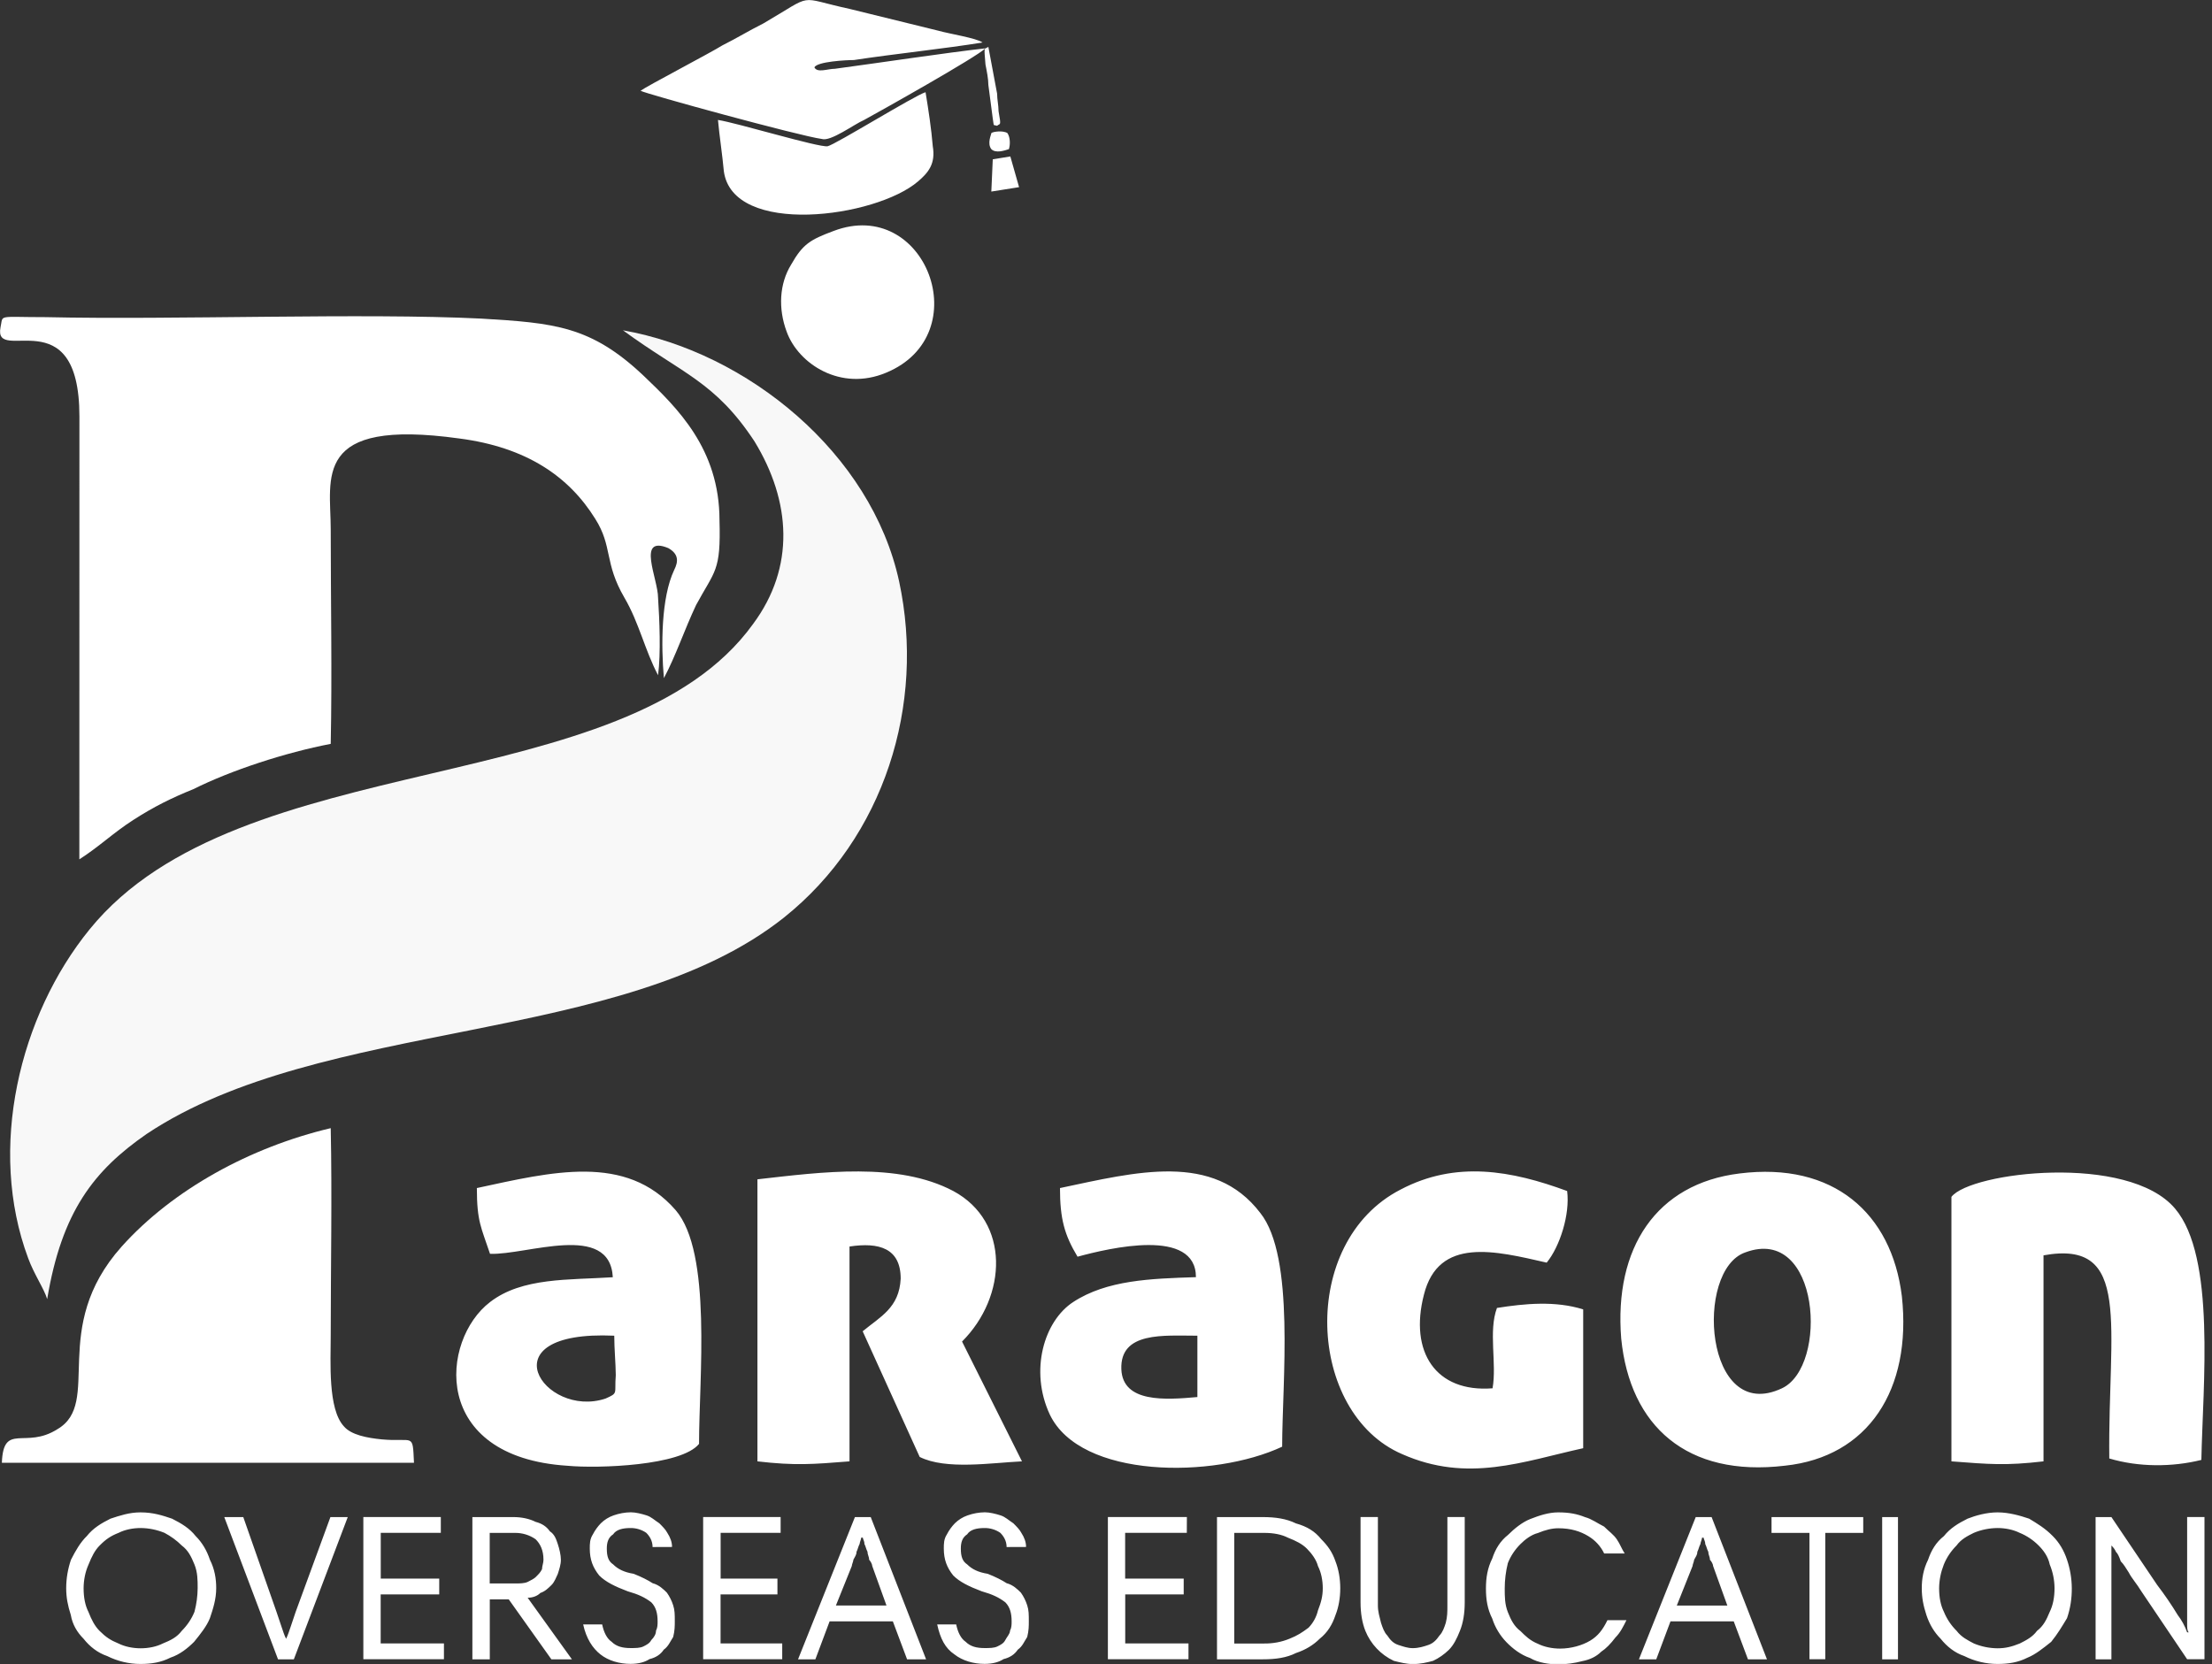
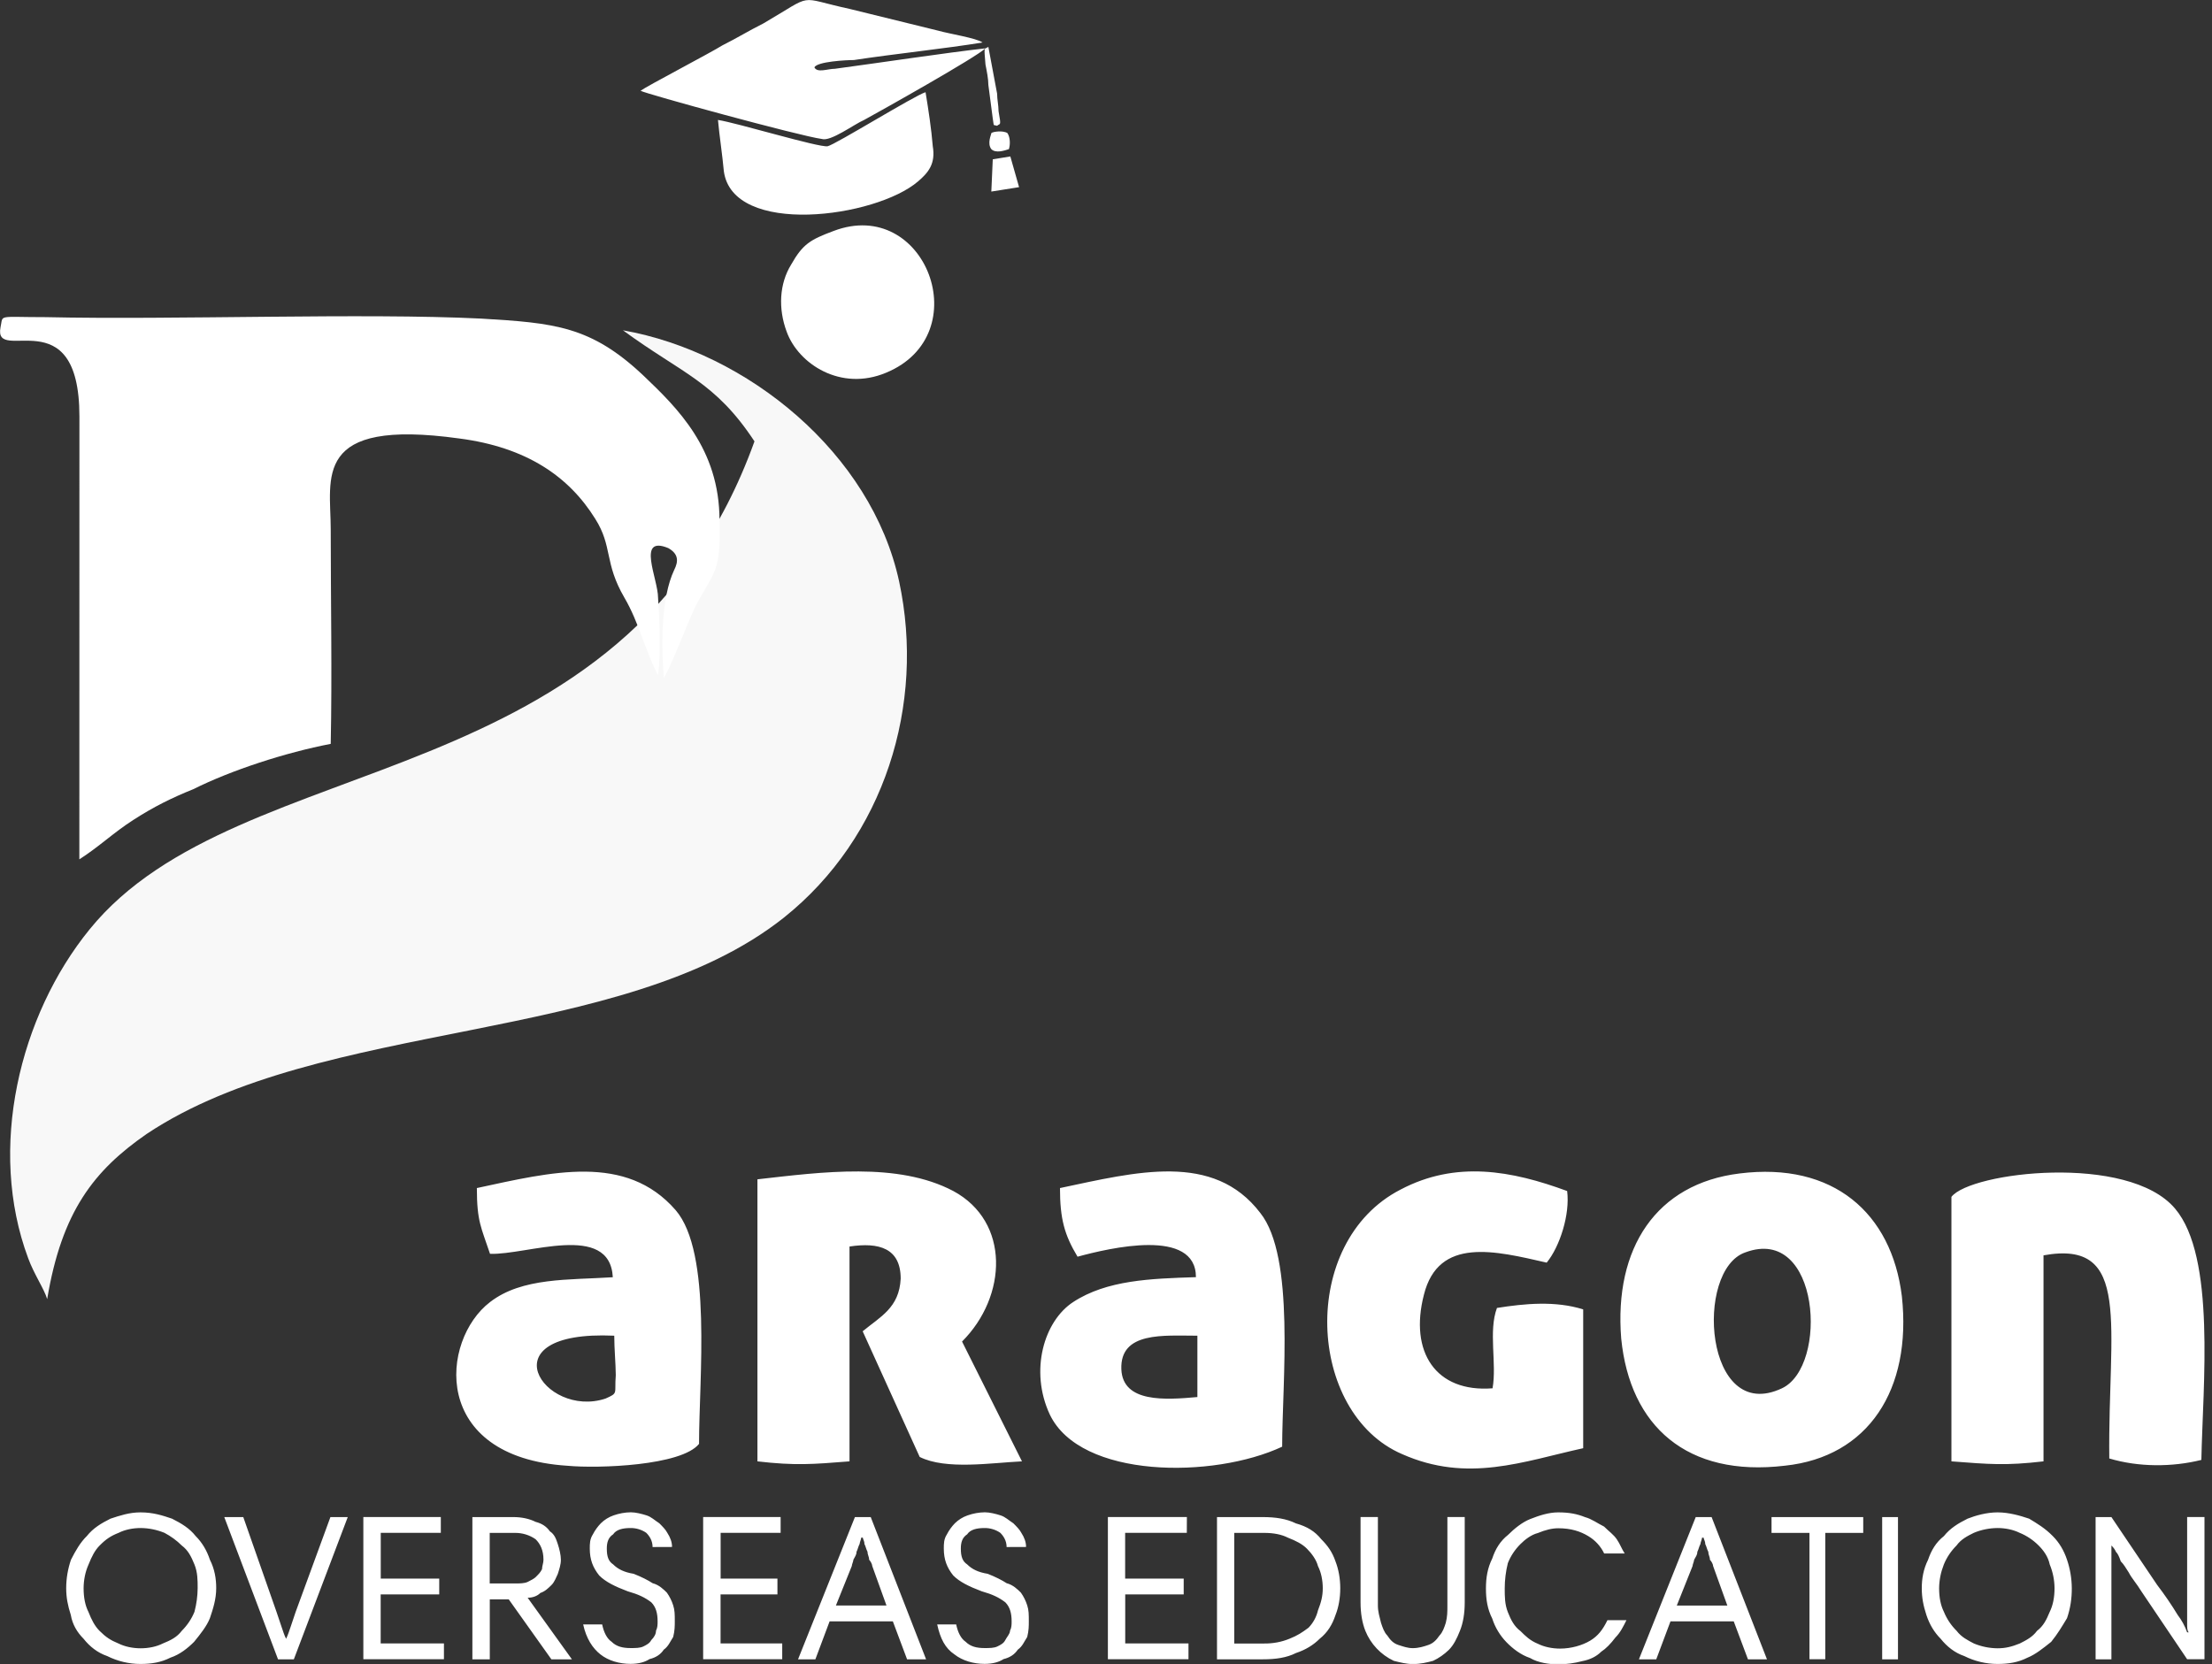
<svg xmlns="http://www.w3.org/2000/svg" width="2909" zoomAndPan="magnify" viewBox="0 0 2181.75 1641.75" height="2189" preserveAspectRatio="xMidYMid meet">
  <rect x="0" y="0" width="2181.75" height="1641.75" fill="#333333" stroke="none" />
  <defs>
    <clipPath id="e299b62f86">
      <path d="M 0.043 311 L 710 311 L 710 848 L 0.043 848 Z M 0.043 311 " />
    </clipPath>
    <clipPath id="14859b273c">
      <path d="M 631 0.055 L 1006 0.055 L 1006 212 L 631 212 Z M 631 0.055 " />
    </clipPath>
    <clipPath id="799c8a7141">
      <path d="M 65 1491 L 2175 1491 L 2175 1641.5 L 65 1641.5 Z M 65 1491 " />
    </clipPath>
  </defs>
  <g id="1badae97e5">
-     <path style=" stroke:none;fill-rule:evenodd;fill:#f8f8f8;fill-opacity:1;" d="M 46.539 1281.598 C 60.938 1195.129 92.66 1154.703 144.559 1118.707 C 317.574 1003.363 613.062 1032.234 773.027 905.344 C 872.473 826.07 912.82 694.902 886.871 573.785 C 859.5 446.891 736.953 347.445 614.41 325.844 C 673.508 369.117 705.23 376.316 744.156 435.414 C 780.227 494.512 784.504 559.383 742.73 615.633 C 615.91 791.496 236.805 733.824 88.312 916.891 C 19.164 1001.938 -12.559 1133.105 27.789 1241.25 C 33.566 1257.074 43.613 1271.547 46.539 1281.598 Z M 46.539 1281.598 " />
+     <path style=" stroke:none;fill-rule:evenodd;fill:#f8f8f8;fill-opacity:1;" d="M 46.539 1281.598 C 60.938 1195.129 92.66 1154.703 144.559 1118.707 C 317.574 1003.363 613.062 1032.234 773.027 905.344 C 872.473 826.07 912.82 694.902 886.871 573.785 C 859.5 446.891 736.953 347.445 614.41 325.844 C 673.508 369.117 705.23 376.316 744.156 435.414 C 615.91 791.496 236.805 733.824 88.312 916.891 C 19.164 1001.938 -12.559 1133.105 27.789 1241.25 C 33.566 1257.074 43.613 1271.547 46.539 1281.598 Z M 46.539 1281.598 " />
    <g clip-rule="nonzero" clip-path="url(#e299b62f86)">
      <path style=" stroke:none;fill-rule:evenodd;fill:#ffffff;fill-opacity:1;" d="M 78.262 847.746 C 98.438 834.77 111.41 821.797 131.586 808.82 C 151.758 795.848 169.082 787.223 190.684 778.523 C 228.18 759.773 281.504 742.449 326.199 733.824 C 327.625 664.605 326.199 591.105 326.199 521.961 C 326.199 471.488 307.449 412.391 453.02 432.566 C 519.316 441.191 561.164 470.062 587.113 511.836 C 604.438 539.211 595.738 555.109 615.91 589.684 C 630.309 614.207 636.086 641.578 649.059 666.105 C 651.91 644.504 650.484 611.355 649.059 589.684 C 649.059 570.934 627.461 527.66 659.184 540.711 C 669.309 546.484 669.309 553.684 664.957 562.309 C 651.984 589.684 651.984 637.305 654.832 668.953 C 666.383 647.355 675.008 621.406 686.559 596.883 C 705.305 562.309 711.082 563.734 709.656 513.262 C 709.656 442.613 667.883 402.266 634.66 370.543 C 582.762 321.496 546.766 318.645 474.691 314.297 C 358 308.52 172.008 315.723 45.188 312.871 C -3.785 312.871 3.414 309.945 0.492 322.996 C -6.707 360.492 78.336 292.695 78.336 410.891 C 78.262 410.965 78.262 847.746 78.262 847.746 Z M 78.262 847.746 " />
    </g>
-     <path style=" stroke:none;fill-rule:evenodd;fill:#ffffff;fill-opacity:1;" d="M 1.84 1443.066 L 408.32 1443.066 C 406.895 1412.766 408.32 1422.891 376.598 1419.965 C 362.199 1418.543 346.301 1415.617 339.098 1406.992 C 323.273 1389.742 326.199 1343.547 326.199 1317.598 C 326.199 1249.875 327.625 1180.652 326.199 1112.93 C 246.93 1131.68 170.508 1173.453 120.035 1229.699 C 47.965 1310.398 101.285 1383.969 56.59 1409.918 C 24.941 1430.09 3.34 1402.719 1.84 1443.066 Z M 1.84 1443.066 " />
    <path style=" stroke:none;fill-rule:evenodd;fill:#ffffff;fill-opacity:1;" d="M 1715.809 1157.629 C 1633.609 1167.68 1591.836 1231.125 1599.039 1320.52 C 1607.66 1406.992 1663.91 1457.465 1760.504 1445.914 C 1842.699 1437.289 1885.898 1370.918 1875.848 1278.672 C 1865.723 1196.551 1808.051 1146.078 1715.809 1157.629 Z M 1045.488 1172.027 C 1045.488 1202.328 1049.84 1218.152 1062.812 1239.75 C 1094.539 1231.125 1179.582 1210.953 1179.582 1259.926 C 1134.887 1261.348 1091.688 1262.773 1058.539 1284.449 C 1029.742 1303.195 1015.266 1352.168 1035.441 1395.441 C 1065.738 1458.891 1196.906 1458.891 1264.629 1427.168 C 1264.629 1363.719 1277.602 1239.75 1243.031 1196.551 C 1196.832 1136.031 1120.484 1156.203 1045.488 1172.027 Z M 470.344 1172.027 C 470.344 1205.176 474.691 1210.953 483.316 1236.902 C 519.316 1238.324 601.512 1205.176 604.438 1260 C 561.164 1262.848 515.039 1260 483.316 1284.523 C 434.344 1322.02 424.219 1437.367 559.738 1445.988 C 590.039 1448.84 672.156 1445.988 689.48 1424.391 C 689.48 1359.52 702.457 1235.551 666.383 1193.777 C 617.41 1137.457 543.84 1156.203 470.344 1172.027 Z M 747.078 1163.402 L 747.078 1441.641 C 784.578 1445.988 801.828 1444.492 837.898 1441.641 L 837.898 1229.699 C 866.699 1225.352 888.371 1231.125 888.371 1261.426 C 886.949 1290.223 868.199 1298.922 850.875 1313.32 L 907.121 1437.289 C 933.07 1450.266 977.77 1443.066 1007.992 1441.641 L 948.895 1323.445 C 993.594 1278.75 996.441 1205.254 940.27 1174.953 C 885.523 1146.078 810.527 1156.203 747.078 1163.402 Z M 1924.746 1180.727 L 1924.746 1441.641 C 1962.246 1444.492 1978.07 1445.992 2015.566 1441.641 L 2015.566 1238.402 C 2103.461 1222.5 2079.016 1307.621 2080.438 1438.789 C 2109.238 1447.414 2142.387 1447.414 2171.258 1440.215 C 2172.684 1366.719 2185.66 1239.824 2145.312 1192.277 C 2099.188 1137.531 1943.496 1156.203 1924.746 1180.727 Z M 1561.539 1428.668 L 1561.539 1291.723 C 1534.164 1283.098 1503.867 1285.949 1476.492 1290.297 C 1467.867 1313.398 1476.492 1345.047 1472.145 1369.57 C 1415.895 1373.918 1389.949 1333.496 1404.422 1277.324 C 1418.82 1219.652 1475.07 1234.051 1525.543 1245.602 C 1538.516 1229.699 1548.641 1198.051 1545.715 1174.953 C 1490.969 1154.781 1436.145 1144.656 1381.398 1173.527 C 1280.453 1225.426 1289.152 1394.094 1382.824 1434.441 C 1447.621 1463.238 1502.441 1441.641 1561.539 1428.668 Z M 1721.508 1235.477 C 1671.035 1252.801 1681.16 1405.566 1757.578 1369.57 C 1803.703 1347.895 1795.078 1208.102 1721.508 1235.477 Z M 1181.008 1378.195 L 1181.008 1317.672 C 1147.859 1317.672 1104.586 1313.32 1106.012 1350.82 C 1107.438 1383.969 1149.211 1381.043 1181.008 1378.195 Z M 605.859 1317.672 C 477.543 1311.898 536.641 1399.867 597.238 1379.695 C 610.211 1373.918 605.859 1375.344 607.359 1356.594 C 607.285 1345.047 605.859 1330.645 605.859 1317.672 Z M 605.859 1317.672 " />
    <path style=" stroke:none;fill-rule:evenodd;fill:#ffffff;fill-opacity:1;" d="M 822.074 227.898 C 798.977 236.523 791.777 240.875 780.305 261.047 C 768.754 279.797 767.328 304.32 775.953 327.344 C 787.504 359.07 829.273 386.441 873.973 367.691 C 964.793 330.195 912.895 193.25 822.074 227.898 Z M 822.074 227.898 " />
    <g clip-rule="nonzero" clip-path="url(#14859b273c)">
      <path style=" stroke:none;fill-rule:evenodd;fill:#ffffff;fill-opacity:1;" d="M 977.77 131.305 C 977.77 132.73 973.418 141.43 977.77 147.129 C 982.117 151.48 990.742 148.555 995.094 147.129 C 996.516 142.781 996.516 135.578 993.668 131.305 C 989.242 128.453 979.191 129.879 977.77 131.305 Z M 983.469 124.105 C 986.316 121.254 987.816 125.531 984.895 109.707 C 984.895 103.93 983.469 98.156 983.469 92.383 L 974.844 46.258 C 970.492 49.109 970.492 44.836 971.992 63.582 C 973.418 70.781 974.844 77.984 974.844 83.758 L 979.191 116.906 C 980.617 125.531 979.191 122.68 983.469 124.105 Z M 977.77 188.977 L 1005.141 184.629 L 996.516 154.328 L 979.191 157.18 Z M 912.895 90.957 C 902.773 93.809 823.5 142.855 816.301 144.277 C 807.676 145.703 726.906 121.18 708.156 118.332 C 709.582 134.156 712.508 152.902 713.93 168.805 C 722.555 233.676 863.848 214.926 905.621 178.852 C 915.672 170.227 922.945 161.527 920.02 144.277 C 918.598 126.957 915.746 108.207 912.895 90.957 Z M 631.809 89.531 C 636.16 92.383 788.926 134.23 810.527 137.078 C 819.152 140.004 842.25 122.68 852.301 118.332 C 868.125 109.707 963.293 56.309 971.918 47.684 C 932.996 52.035 866.699 62.082 823.426 67.859 C 816.227 67.859 806.102 72.207 803.25 66.434 C 806.102 60.66 834.977 59.234 842.176 59.234 C 879.672 53.457 934.422 47.684 969.07 41.91 C 963.293 37.559 935.922 33.285 925.797 30.359 L 837.898 8.762 C 784.578 -2.789 804.75 -7.062 752.855 23.16 C 738.453 30.359 726.906 37.559 712.508 44.758 C 700.957 52.035 637.512 85.184 631.809 89.531 Z M 631.809 89.531 " />
    </g>
    <g clip-rule="nonzero" clip-path="url(#799c8a7141)">
      <path style=" stroke:none;fill-rule:nonzero;fill:#ffffff;fill-opacity:1;" d="M 82.461 1566.734 C 82.461 1576.035 84.035 1583.832 87.188 1590.059 C 90.262 1597.859 93.41 1604.082 98.137 1608.809 C 104.359 1615.031 109.012 1618.105 116.887 1621.332 C 123.109 1624.406 130.91 1626.055 138.711 1626.055 C 146.508 1626.055 154.309 1624.48 160.535 1621.332 C 168.332 1618.184 174.559 1615.105 179.281 1608.809 C 184.605 1603.484 188.957 1597.109 191.809 1590.059 C 193.832 1582.41 194.883 1574.535 194.957 1566.734 C 194.957 1558.934 194.957 1551.137 191.809 1543.41 C 188.656 1535.609 185.582 1529.387 179.281 1524.66 C 174.258 1519.637 168.406 1515.438 162.184 1512.137 C 154.758 1509.137 146.883 1507.488 138.859 1507.41 C 131.059 1507.41 123.262 1508.988 117.035 1512.137 C 109.234 1515.211 104.512 1518.363 98.285 1524.66 C 93.562 1529.387 90.488 1535.535 87.336 1543.41 C 84.035 1550.762 82.535 1558.711 82.461 1566.734 Z M 65.289 1566.734 C 65.289 1557.133 66.938 1547.684 70.012 1538.688 C 74.738 1529.387 79.312 1521.512 85.613 1515.363 C 91.836 1507.562 99.637 1502.836 108.938 1498.188 C 118.234 1495.113 127.684 1491.965 138.559 1491.965 C 151.082 1491.965 160.383 1495.039 169.684 1498.188 C 178.98 1502.914 186.781 1507.488 193.008 1515.363 C 199.23 1521.586 203.957 1529.387 207.031 1538.688 C 211.754 1547.984 213.254 1557.434 213.254 1566.734 C 213.254 1577.609 210.18 1586.984 207.031 1596.359 C 203.957 1604.156 197.73 1611.957 191.434 1619.684 C 185.207 1625.906 177.406 1632.207 168.109 1635.281 C 158.809 1640.004 149.359 1641.504 138.484 1641.504 C 127.16 1641.504 115.91 1638.805 105.711 1633.707 C 96.41 1630.555 88.535 1624.406 82.387 1616.605 C 76.164 1610.383 71.438 1602.582 69.863 1593.281 C 66.863 1583.832 65.289 1576.035 65.289 1566.734 Z M 289.828 1636.93 L 274.227 1636.93 L 221.207 1496.613 L 239.953 1496.613 L 272.727 1590.133 C 274.301 1594.859 275.801 1599.434 277.453 1604.156 C 279.027 1608.883 280.527 1613.457 282.176 1616.684 C 283.754 1613.605 285.328 1608.883 286.902 1604.156 C 288.477 1599.434 289.977 1594.859 291.625 1590.133 L 325.898 1496.613 L 343 1496.613 Z M 434.719 1512.137 L 375.547 1512.137 L 375.547 1557.285 L 433.219 1557.285 L 433.219 1572.883 L 375.473 1572.883 L 375.473 1621.258 L 437.871 1621.258 L 437.871 1636.855 L 358.375 1636.855 L 358.375 1496.539 L 434.793 1496.539 L 434.793 1512.137 Z M 564.09 1636.93 L 543.84 1636.93 L 501.766 1577.758 L 483.094 1577.758 L 483.094 1636.93 L 465.918 1636.93 L 465.918 1496.613 L 506.492 1496.613 C 514.289 1496.613 522.09 1498.188 528.316 1501.336 C 534.539 1502.914 539.191 1506.062 542.34 1510.637 C 547.062 1513.711 548.562 1518.438 550.141 1523.16 C 551.715 1527.887 553.215 1534.035 553.215 1538.762 C 553.215 1543.484 551.641 1548.059 550.141 1552.785 C 548.562 1555.859 547.062 1560.586 543.914 1563.66 C 540.766 1566.734 537.691 1569.883 532.965 1571.461 C 529.891 1574.609 525.164 1576.184 520.441 1576.184 Z M 536.039 1538.688 C 536.039 1529.387 532.965 1523.086 528.238 1518.438 C 522.316 1514.312 515.191 1512.137 507.992 1512.211 L 483.016 1512.211 L 483.016 1562.086 L 508.066 1562.086 C 512.789 1562.086 517.367 1562.086 520.59 1560.508 C 523.742 1558.934 526.816 1557.359 528.391 1555.785 C 531.465 1552.711 533.113 1551.059 534.613 1547.984 C 534.613 1544.91 536.113 1541.762 536.039 1538.688 Z M 643.66 1526.16 C 643.66 1519.938 640.586 1515.285 637.434 1512.137 C 632.859 1508.988 627.387 1507.336 621.836 1507.414 C 614.035 1507.414 607.812 1508.988 604.738 1513.637 C 600.012 1516.711 598.512 1521.438 598.512 1527.66 C 598.512 1535.461 600.086 1540.188 604.738 1543.262 C 609.461 1547.984 615.688 1551.059 624.984 1552.559 C 632.785 1555.637 639.008 1558.785 643.734 1561.859 C 649.961 1563.434 654.684 1568.086 657.758 1571.16 C 660.457 1574.984 662.559 1579.184 663.984 1583.684 C 665.559 1588.406 665.559 1592.984 665.559 1599.281 C 665.559 1604.008 665.559 1608.582 663.984 1614.883 C 660.91 1619.605 659.258 1624.18 654.684 1627.406 C 651.609 1632.129 646.883 1635.207 640.66 1636.707 C 635.934 1639.781 629.711 1641.43 621.91 1641.43 C 610.961 1641.43 600.086 1638.281 592.285 1632.129 C 584.488 1625.98 578.262 1616.531 575.188 1602.508 L 593.938 1602.508 C 595.512 1610.309 598.66 1616.531 603.238 1619.605 C 607.961 1624.332 614.188 1625.832 621.984 1625.832 C 626.711 1625.832 631.285 1625.832 634.512 1624.258 C 637.66 1622.68 640.734 1621.18 642.309 1618.031 C 645.383 1614.957 647.035 1611.809 647.035 1608.73 C 648.609 1605.656 648.609 1602.508 648.609 1599.434 C 648.609 1591.633 647.035 1585.41 642.383 1580.684 C 636.16 1575.957 629.859 1572.883 619.062 1569.809 C 606.535 1565.086 597.238 1560.508 591.012 1554.211 C 584.789 1546.41 581.711 1538.609 581.711 1527.66 C 581.711 1522.938 581.711 1518.363 584.789 1513.637 C 586.812 1509.66 589.512 1505.988 592.586 1502.762 C 596.188 1499.238 600.387 1496.613 605.113 1494.961 C 610.66 1493.012 616.359 1491.961 622.211 1491.887 C 626.934 1491.887 633.16 1493.461 637.809 1494.961 C 642.461 1496.461 645.609 1499.688 650.336 1502.762 C 653.41 1505.836 656.559 1508.988 658.133 1512.062 C 661.207 1516.785 662.859 1521.363 662.859 1526.086 Z M 769.953 1512.137 L 710.781 1512.137 L 710.781 1557.285 L 766.805 1557.285 L 766.805 1572.883 L 710.707 1572.883 L 710.707 1621.258 L 771.527 1621.258 L 771.527 1636.855 L 693.531 1636.855 L 693.531 1496.539 L 769.953 1496.539 Z M 843.227 1496.613 L 858.824 1496.613 L 913.422 1636.93 L 894.672 1636.93 L 880.648 1599.508 L 818.25 1599.508 L 804.227 1636.93 L 787.129 1636.93 Z M 824.477 1583.832 L 874.348 1583.832 L 860.324 1544.91 C 860.324 1543.336 858.75 1540.188 857.25 1538.688 C 857.25 1535.609 855.676 1533.961 855.676 1530.887 C 854.098 1527.812 854.098 1526.16 852.598 1523.086 C 852.598 1520.012 851.023 1518.363 851.023 1516.863 L 849.449 1516.863 C 849.449 1518.438 847.875 1521.586 847.875 1523.086 C 846.301 1526.16 846.301 1527.812 844.801 1530.887 C 844.801 1533.961 843.227 1535.609 841.727 1538.688 C 841.727 1540.262 840.148 1543.41 840.148 1544.91 Z M 992.844 1526.16 C 992.844 1519.938 989.766 1515.285 986.617 1512.137 C 982.043 1508.988 976.566 1507.336 971.02 1507.414 C 963.219 1507.414 956.992 1508.988 953.918 1513.637 C 949.195 1516.711 947.695 1521.438 947.695 1527.66 C 947.695 1535.461 949.27 1540.188 953.918 1543.262 C 958.645 1547.984 964.793 1551.059 974.168 1552.559 C 981.969 1555.637 988.191 1558.785 992.918 1561.859 C 999.141 1563.434 1003.867 1568.086 1006.941 1571.16 C 1009.641 1574.984 1011.742 1579.184 1013.168 1583.684 C 1014.742 1588.406 1014.742 1592.984 1014.742 1599.281 C 1014.742 1604.008 1014.742 1608.582 1013.168 1614.883 C 1010.09 1619.605 1008.441 1624.18 1003.867 1627.406 C 1000.719 1632.129 996.066 1635.207 989.844 1636.707 C 985.117 1639.781 978.895 1641.43 971.094 1641.43 C 960.219 1641.43 949.27 1638.281 941.469 1632.129 C 932.172 1625.906 927.445 1616.531 924.371 1602.508 L 943.121 1602.508 C 944.695 1610.309 947.844 1616.531 952.418 1619.605 C 957.145 1624.332 963.293 1625.832 971.168 1625.832 C 975.895 1625.832 980.469 1625.832 983.691 1624.258 C 986.918 1622.68 989.918 1621.18 991.492 1618.031 C 993.066 1614.883 996.219 1611.809 996.219 1608.73 C 997.793 1605.656 997.793 1602.508 997.793 1599.434 C 997.793 1591.633 996.219 1585.41 991.566 1580.684 C 985.344 1575.957 979.043 1572.883 968.242 1569.809 C 955.719 1565.086 946.418 1560.508 940.195 1554.211 C 933.969 1546.41 930.895 1538.609 930.895 1527.66 C 930.895 1522.938 930.895 1518.363 933.969 1513.637 C 935.996 1509.66 938.695 1505.988 941.77 1502.762 C 945.371 1499.238 949.57 1496.613 954.293 1494.961 C 959.844 1493.012 965.543 1491.961 971.395 1491.887 C 976.117 1491.887 982.344 1493.461 986.992 1494.961 C 991.641 1496.461 994.793 1499.688 999.516 1502.762 C 1002.59 1505.836 1005.742 1508.988 1007.316 1512.062 C 1010.391 1516.785 1012.043 1521.363 1012.043 1526.086 Z M 1170.582 1512.137 L 1109.762 1512.137 L 1109.762 1557.285 L 1167.508 1557.285 L 1167.508 1572.883 L 1109.836 1572.883 L 1109.836 1621.258 L 1172.234 1621.258 L 1172.234 1636.855 L 1092.738 1636.855 L 1092.738 1496.539 L 1170.66 1496.539 Z M 1245.43 1496.613 C 1257.953 1496.613 1268.754 1498.188 1278.203 1502.836 C 1289.152 1505.914 1296.953 1510.637 1303.176 1518.438 C 1309.402 1524.66 1314.051 1530.961 1317.203 1540.262 C 1320.277 1548.059 1321.926 1557.359 1321.926 1566.809 C 1321.926 1576.258 1320.352 1585.559 1317.203 1593.359 C 1314.125 1602.656 1309.402 1610.457 1301.602 1616.684 C 1295.379 1622.906 1287.578 1627.633 1278.277 1630.707 C 1268.98 1635.43 1258.027 1636.93 1245.504 1636.93 L 1200.355 1636.93 L 1200.355 1496.613 Z M 1246.93 1621.332 C 1255.48 1621.406 1263.953 1619.906 1271.902 1616.605 C 1279.703 1613.531 1284.43 1610.383 1290.652 1605.73 C 1295.301 1600.934 1298.453 1595.008 1299.953 1588.633 C 1303.027 1580.832 1304.676 1574.609 1304.676 1566.809 C 1304.676 1559.008 1303.102 1551.211 1299.953 1544.984 C 1298.379 1538.762 1293.727 1532.461 1289.078 1527.812 C 1284.43 1523.086 1278.129 1520.012 1270.328 1516.938 C 1264.105 1513.785 1256.305 1512.211 1247.004 1512.211 L 1217.383 1512.211 L 1217.383 1621.332 Z M 1393.473 1641.582 C 1387.246 1641.582 1380.949 1640.004 1374.723 1638.43 C 1361.973 1632.43 1351.926 1621.855 1346.676 1608.809 C 1343.602 1601.008 1341.949 1591.707 1341.949 1580.758 L 1341.949 1496.539 L 1359.051 1496.539 L 1359.051 1583.832 C 1359.051 1590.059 1360.625 1594.707 1362.125 1600.934 C 1363.699 1605.656 1365.199 1610.23 1368.348 1613.457 C 1371.422 1618.184 1374.574 1621.258 1379.223 1622.758 C 1383.871 1624.258 1388.523 1625.906 1393.246 1625.906 C 1399.473 1625.906 1404.121 1624.332 1408.848 1622.758 C 1413.57 1621.105 1416.645 1618.031 1419.797 1613.457 C 1422.871 1610.309 1424.52 1605.656 1426.02 1600.934 C 1427.598 1594.707 1427.598 1590.059 1427.598 1583.832 L 1427.598 1496.539 L 1444.695 1496.539 L 1444.695 1580.758 C 1444.695 1591.707 1443.121 1601.008 1439.969 1608.809 C 1436.895 1616.605 1433.746 1622.832 1429.098 1627.555 C 1424.52 1631.98 1419.27 1635.73 1413.496 1638.43 C 1407.57 1640.004 1401.273 1641.582 1393.473 1641.582 Z M 1536.867 1491.965 C 1547.816 1491.965 1555.613 1493.539 1563.414 1496.688 C 1569.641 1498.262 1575.938 1502.914 1582.164 1505.988 C 1586.887 1510.711 1591.461 1513.785 1594.688 1518.512 C 1597.914 1523.238 1599.414 1527.812 1602.488 1532.535 L 1582.238 1532.535 C 1578.863 1525.41 1573.387 1519.488 1566.641 1515.438 C 1558.84 1510.711 1549.539 1507.637 1537.016 1507.637 C 1530.789 1507.637 1524.492 1509.211 1516.766 1512.363 C 1510.543 1513.938 1504.242 1518.586 1499.594 1523.312 C 1494.266 1528.637 1489.992 1535.012 1487.219 1542.059 C 1485.191 1550.234 1484.145 1558.637 1484.145 1567.035 C 1484.145 1574.832 1484.145 1582.633 1487.219 1590.359 C 1490.293 1598.156 1493.441 1604.383 1499.742 1609.105 C 1504.469 1613.832 1509.043 1618.406 1516.918 1621.633 C 1523.141 1624.707 1530.941 1626.355 1538.738 1626.355 C 1549.613 1626.355 1560.562 1623.207 1568.363 1618.559 C 1576.164 1613.906 1580.887 1607.684 1585.465 1598.309 L 1604.211 1598.309 C 1601.137 1604.531 1597.988 1610.832 1593.336 1615.406 C 1588.613 1621.633 1584.039 1626.355 1579.312 1629.43 C 1574.59 1634.156 1568.363 1637.23 1560.562 1638.73 C 1552.914 1640.754 1545.039 1641.805 1537.242 1641.879 C 1527.941 1641.879 1516.992 1640.305 1509.191 1635.656 C 1499.891 1632.508 1492.016 1626.355 1485.867 1620.059 C 1479.492 1613.457 1474.617 1605.434 1471.844 1596.734 C 1467.117 1587.434 1465.617 1577.984 1465.617 1567.109 C 1465.617 1556.234 1467.195 1546.859 1471.844 1537.484 C 1474.918 1528.188 1479.645 1520.312 1487.441 1514.16 C 1493.668 1507.938 1501.469 1501.637 1509.266 1498.562 C 1518.191 1495.039 1527.566 1491.965 1536.867 1491.965 Z M 1672.535 1496.613 L 1688.207 1496.613 L 1742.805 1636.93 L 1724.055 1636.93 L 1710.031 1599.508 L 1647.637 1599.508 L 1633.609 1636.93 L 1616.512 1636.93 Z M 1653.859 1583.91 L 1703.73 1583.91 L 1689.707 1544.984 C 1689.707 1543.41 1688.133 1540.262 1686.559 1538.762 C 1686.559 1535.688 1684.984 1534.035 1684.984 1530.961 C 1683.41 1527.887 1683.41 1526.234 1681.91 1523.16 C 1681.91 1520.086 1680.332 1518.438 1680.332 1516.938 L 1678.758 1516.938 C 1678.758 1518.512 1677.184 1521.66 1677.184 1523.16 C 1675.609 1526.234 1675.609 1527.887 1674.109 1530.961 C 1674.109 1534.035 1672.535 1535.688 1670.957 1538.762 C 1670.957 1540.336 1669.383 1543.484 1669.383 1544.984 Z M 1784.727 1512.211 L 1747.305 1512.211 L 1747.305 1496.613 L 1837.75 1496.613 L 1837.75 1512.211 L 1800.328 1512.211 L 1800.328 1636.855 L 1784.727 1636.855 Z M 1856.426 1496.613 L 1872.023 1496.613 L 1872.023 1636.93 L 1856.426 1636.93 Z M 1912.598 1566.734 C 1912.598 1576.035 1914.172 1583.832 1917.32 1590.059 C 1920.172 1597.031 1924.371 1603.406 1929.848 1608.809 C 1934.57 1615.031 1940.797 1618.105 1946.945 1621.332 C 1954.371 1624.406 1962.246 1625.98 1970.27 1626.055 C 1978.07 1626.055 1984.293 1624.48 1992.094 1621.332 C 1998.316 1618.184 2004.617 1615.105 2009.191 1608.809 C 2015.418 1604.082 2018.492 1597.934 2021.719 1590.059 C 2024.793 1583.832 2026.441 1576.035 2026.441 1566.734 C 2026.367 1558.711 2024.793 1550.762 2021.719 1543.41 C 2020.141 1535.609 2015.492 1529.387 2010.766 1524.66 C 2005.441 1519.336 1999.066 1514.988 1992.02 1512.137 C 1985.793 1509.062 1977.992 1507.41 1970.195 1507.41 C 1962.168 1507.488 1954.219 1509.062 1946.871 1512.137 C 1940.645 1515.211 1934.348 1518.363 1929.77 1524.66 C 1924.445 1529.984 1920.098 1536.359 1917.246 1543.41 C 1914.32 1550.836 1912.672 1558.711 1912.598 1566.734 Z M 1895.496 1566.734 C 1895.496 1557.434 1897.074 1547.984 1901.723 1538.688 C 1904.871 1529.387 1909.523 1521.512 1917.32 1515.363 C 1923.547 1507.562 1931.348 1502.836 1940.645 1498.188 C 1948.445 1495.113 1959.395 1491.965 1970.27 1491.965 C 1981.145 1491.965 1992.094 1495.039 2001.395 1498.188 C 2009.191 1502.914 2016.992 1507.488 2024.715 1515.363 C 2030.941 1521.586 2035.668 1529.387 2038.742 1538.688 C 2041.816 1547.684 2043.391 1557.211 2043.465 1566.734 C 2043.539 1576.785 2042.039 1586.832 2038.742 1596.359 C 2034.016 1604.156 2029.441 1611.957 2023.141 1619.684 C 2015.344 1625.906 2007.543 1632.207 1999.816 1635.281 C 1990.52 1640.004 1981.07 1641.504 1970.195 1641.504 C 1958.871 1641.504 1947.547 1638.805 1937.422 1633.707 C 1928.121 1630.555 1920.32 1624.406 1914.098 1616.605 C 1907.871 1610.383 1903.148 1602.582 1900.074 1593.281 C 1896.996 1583.91 1895.496 1576.109 1895.496 1566.734 Z M 2082.539 1524.66 L 2082.539 1636.93 L 2066.938 1636.93 L 2066.938 1496.613 L 2082.539 1496.613 L 2127.688 1563.586 C 2134.961 1573.109 2141.711 1582.934 2147.934 1593.207 C 2151.91 1598.383 2155.059 1604.156 2157.234 1610.309 L 2158.809 1610.309 C 2157.234 1608.73 2157.234 1605.582 2157.234 1602.508 L 2157.234 1496.539 L 2174.336 1496.539 L 2174.336 1636.855 L 2157.234 1636.855 L 2112.086 1569.883 C 2107.363 1562.086 2102.789 1557.359 2099.562 1551.137 C 2096.488 1546.41 2094.84 1543.336 2091.762 1540.262 C 2090.188 1535.535 2088.688 1532.461 2087.039 1530.961 C 2086.062 1528.562 2084.414 1526.461 2082.539 1524.66 Z M 2082.539 1524.66 " />
    </g>
  </g>
</svg>